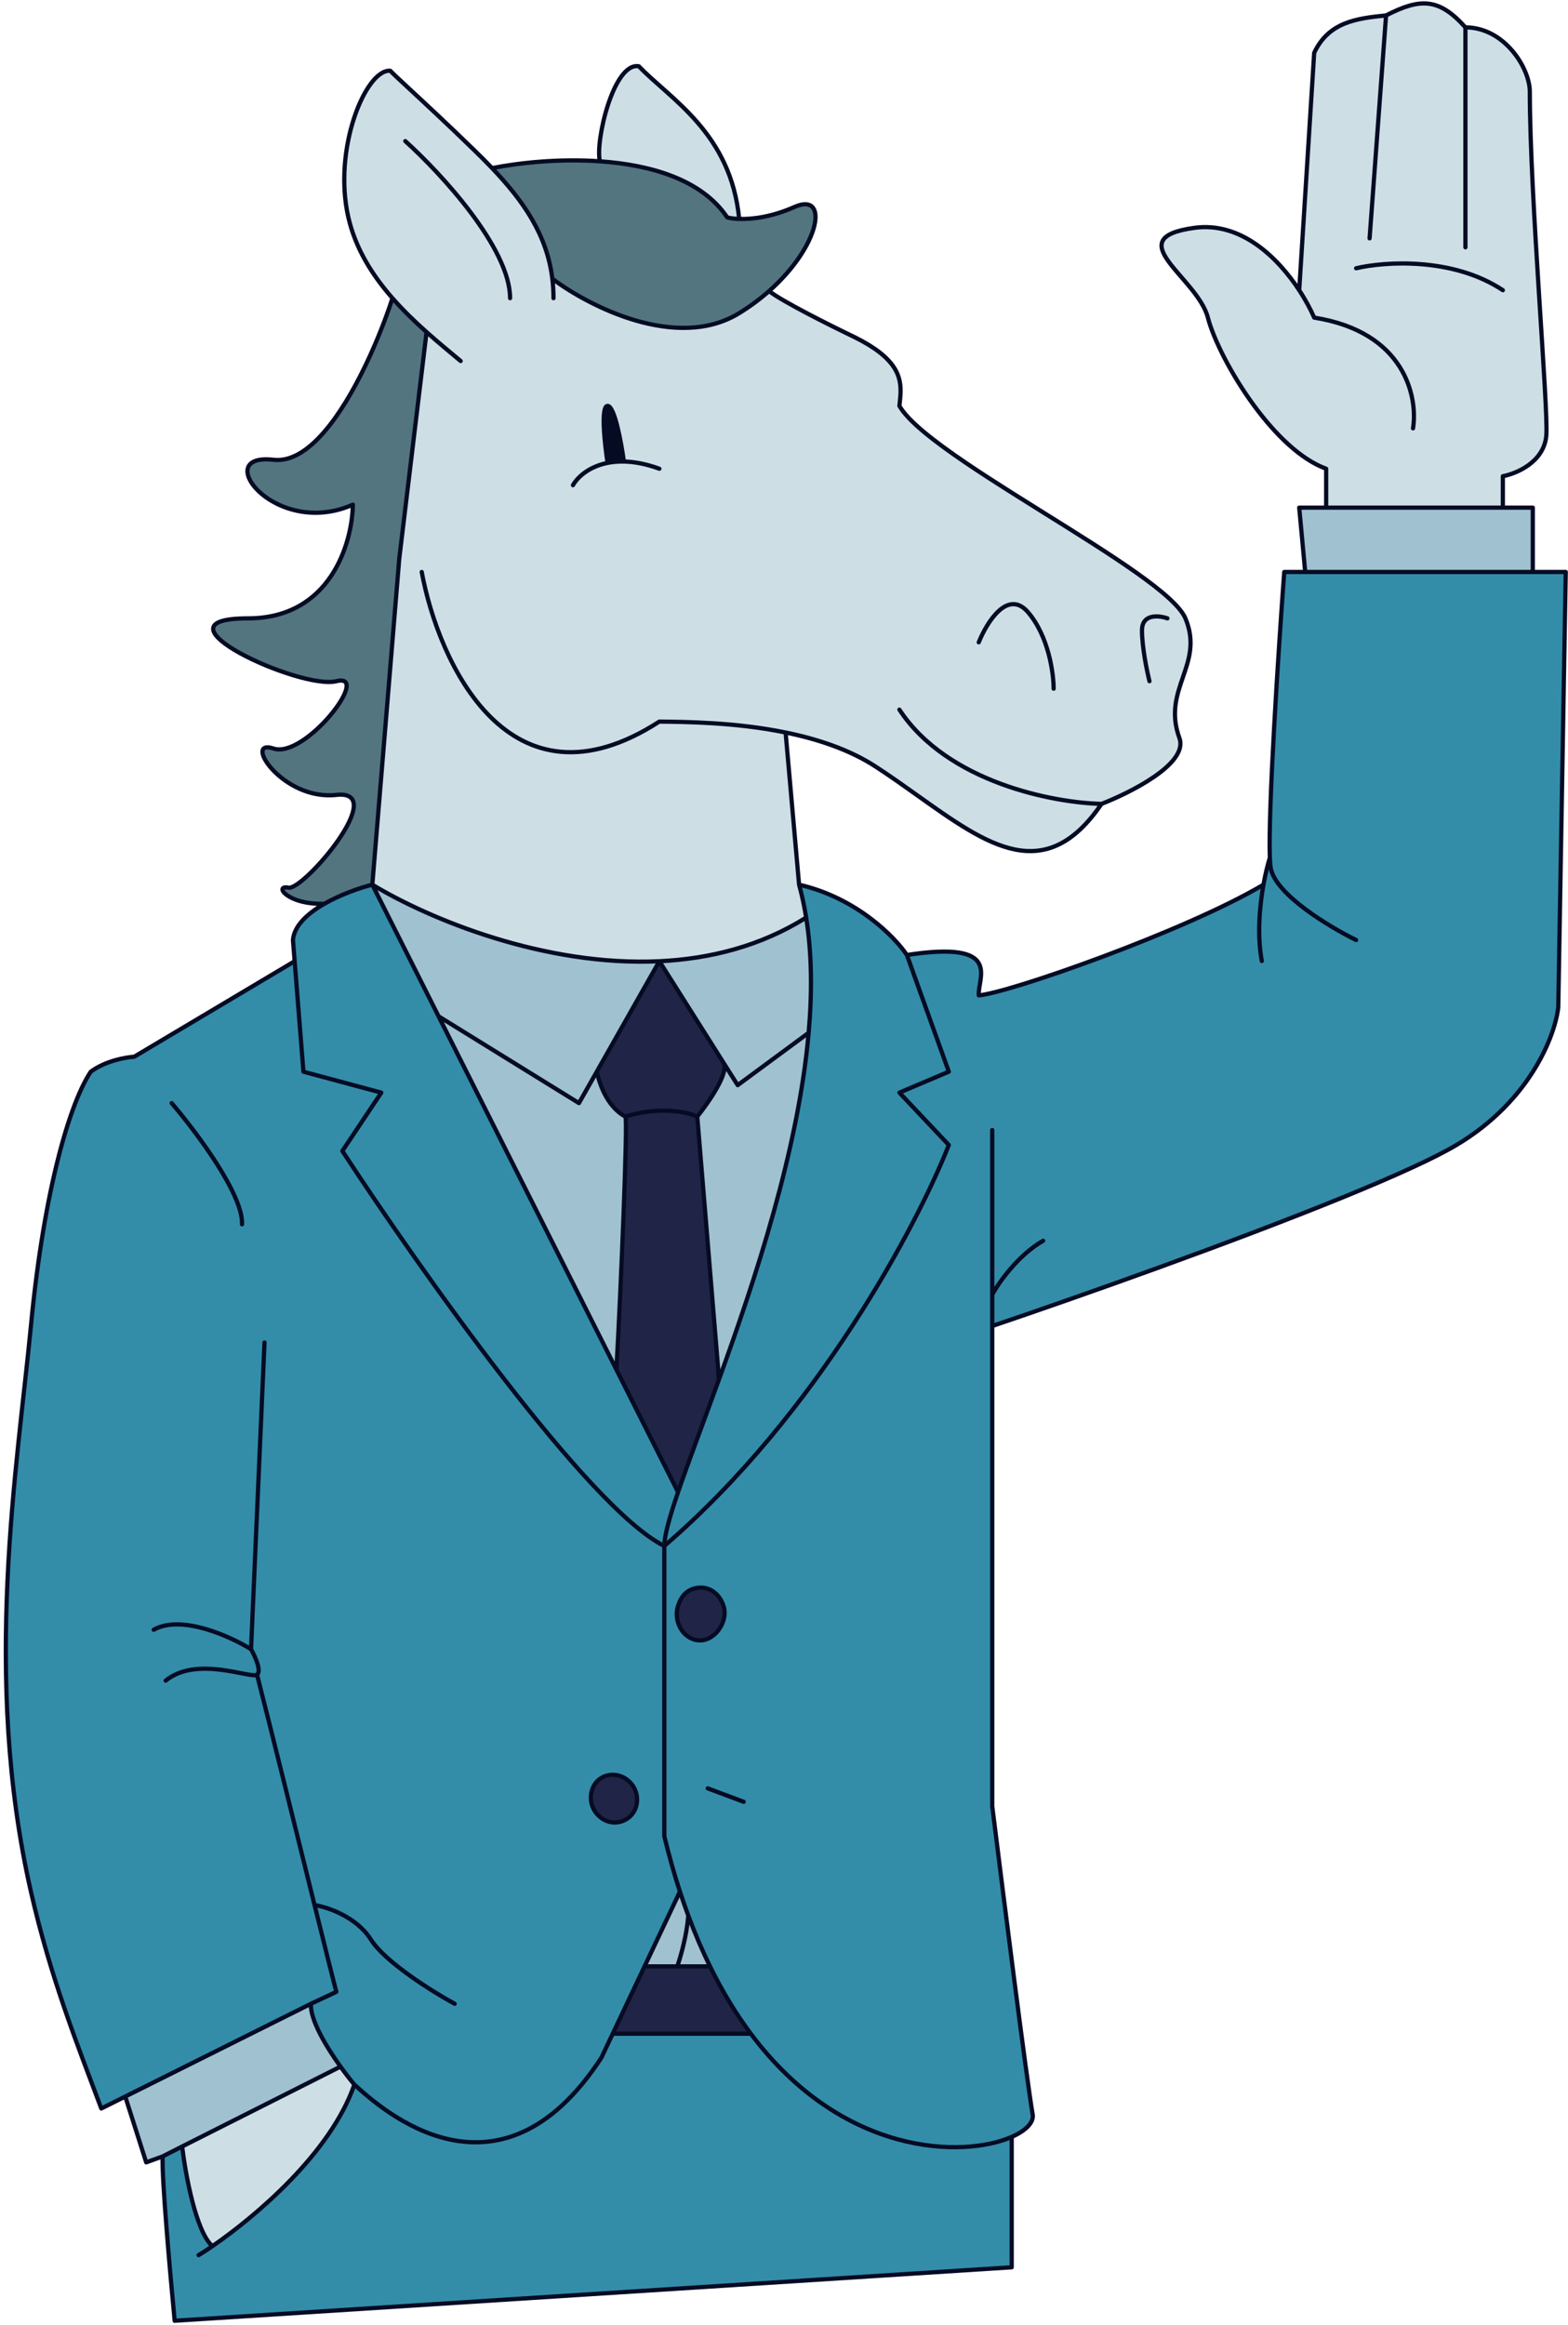
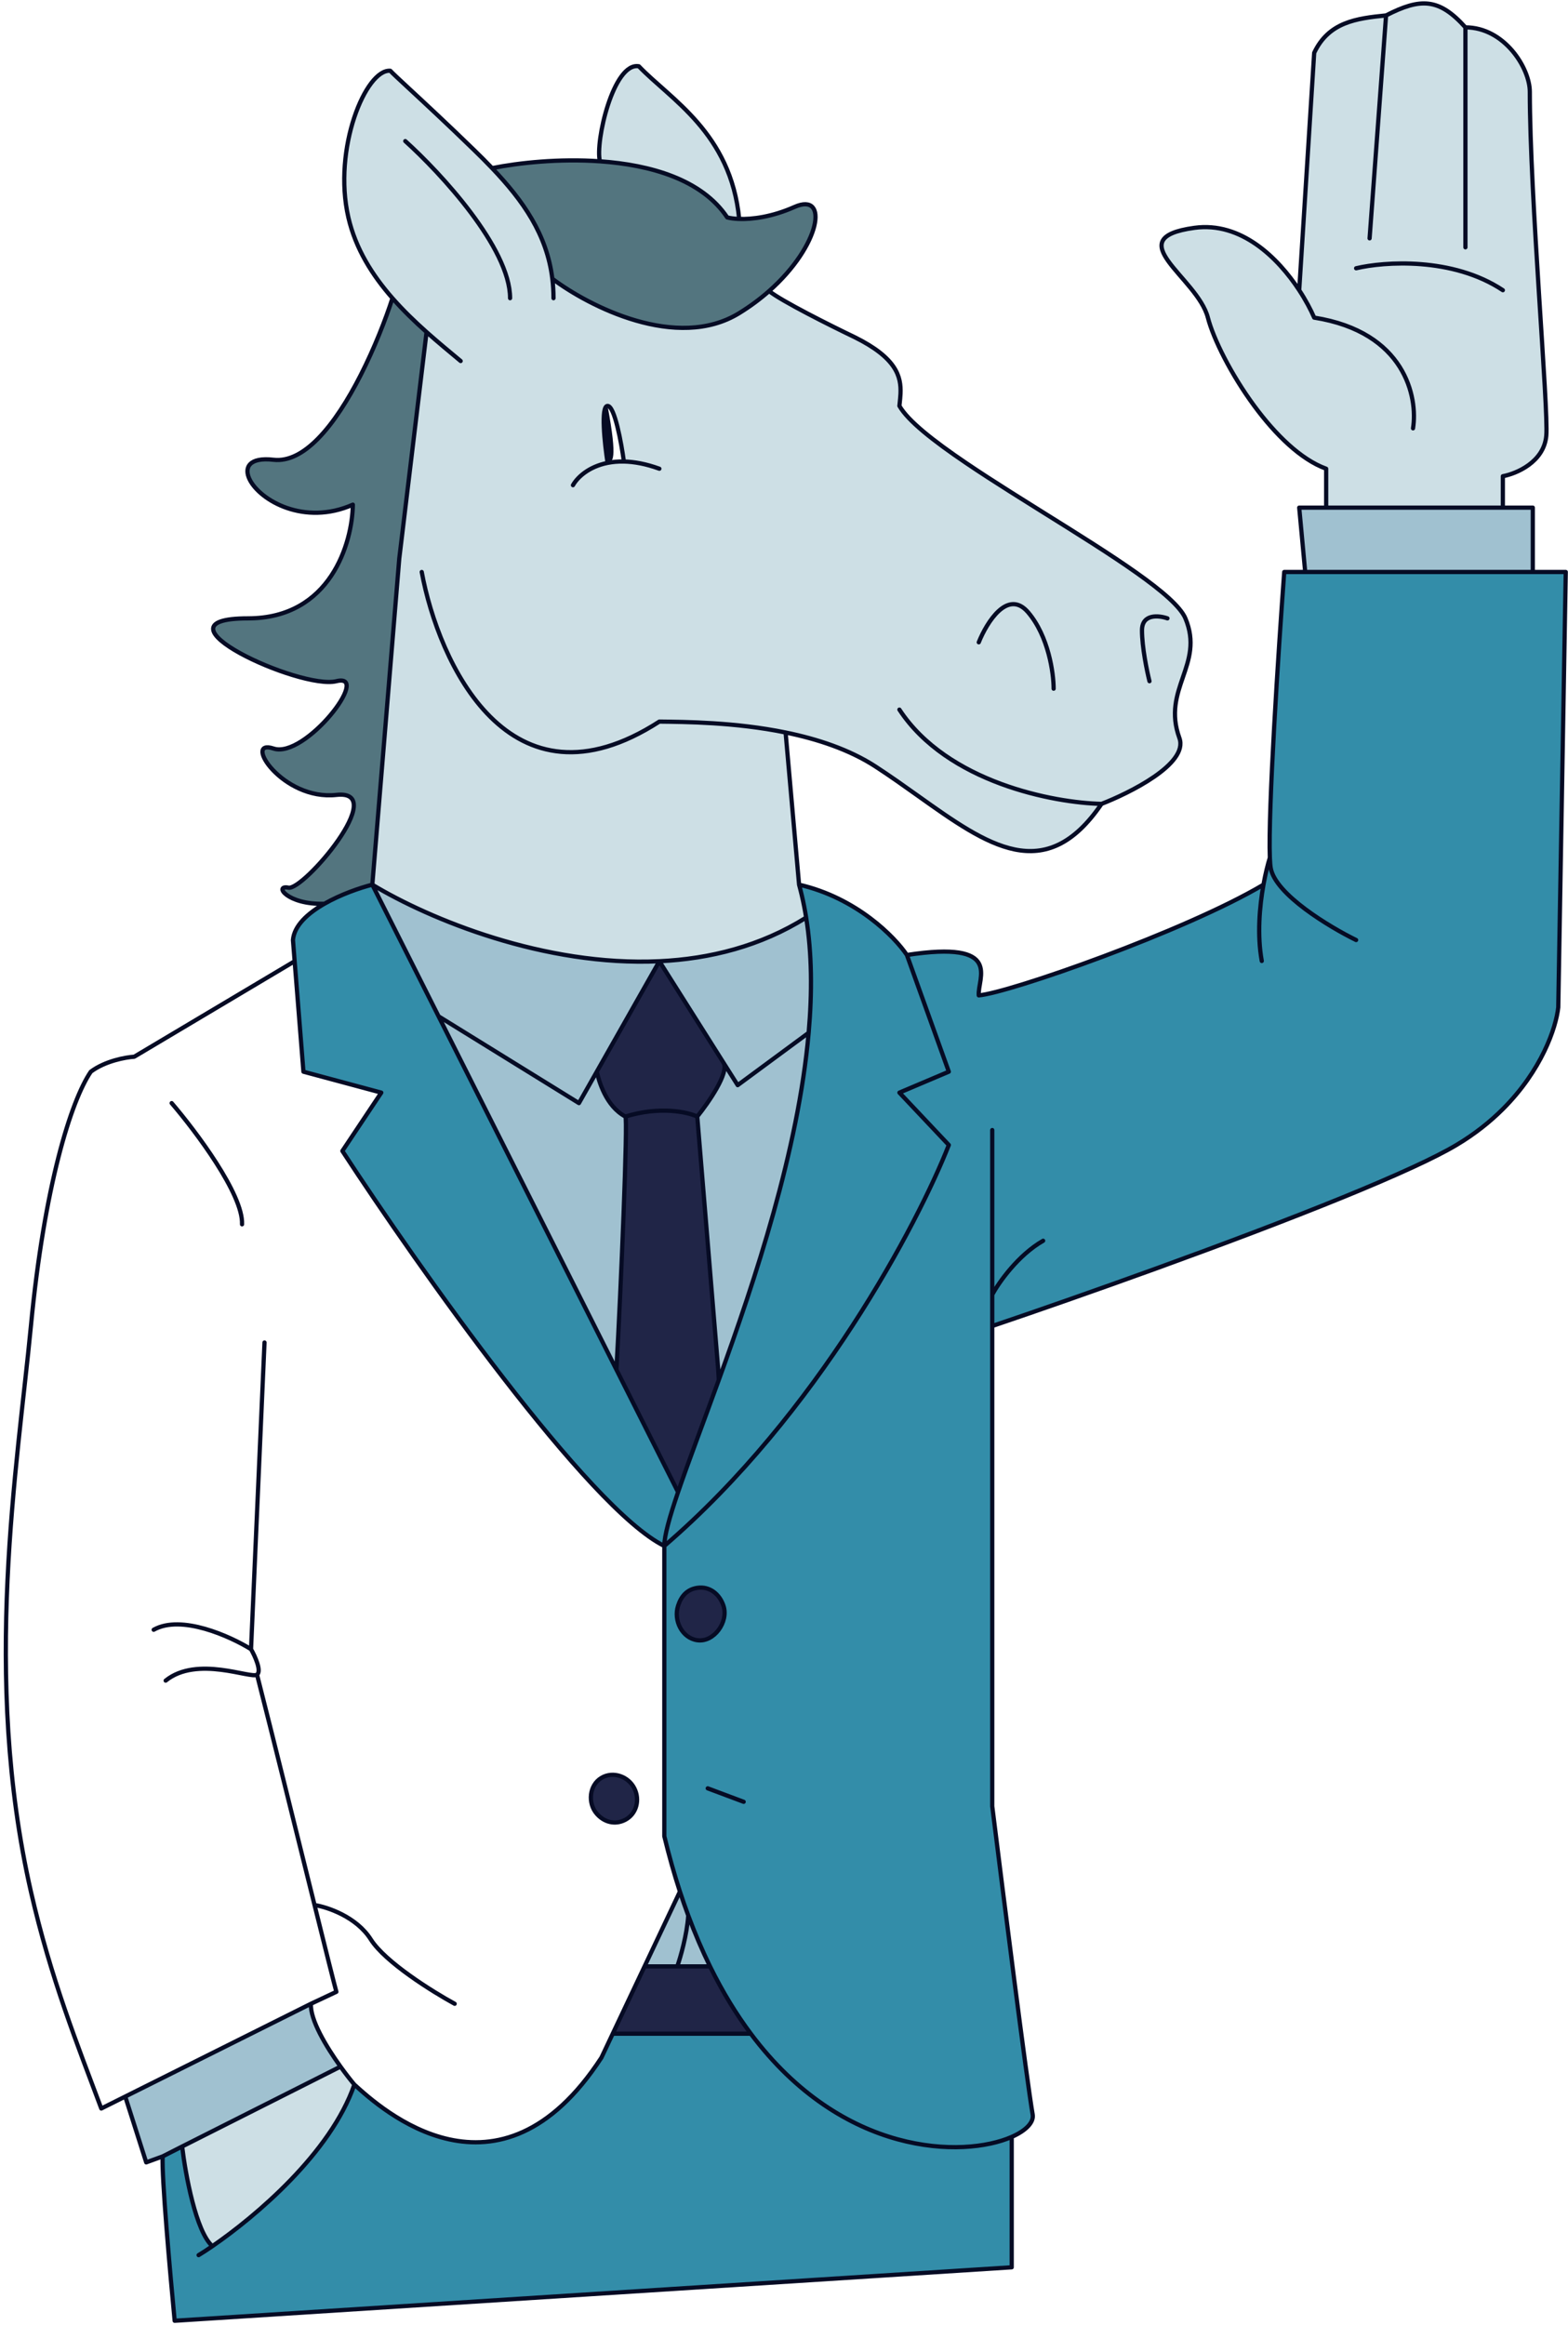
<svg xmlns="http://www.w3.org/2000/svg" width="197" height="292" viewBox="0 0 197 292" fill="none">
  <path d="M75.373 20.261C81.754 20.707 88.193 22.556 91.364 27.306C91.694 27.398 92.206 27.478 92.869 27.5C91.815 16.68 84.215 12.46 80.264 8.326C77.066 7.762 74.745 17.849 75.373 20.261Z" fill="#CDDFE5" />
  <path d="M150.061 28.619C140.466 29.935 150.437 34.821 151.754 39.895C152.448 42.569 154.657 47.017 157.583 50.985C160.209 54.546 163.413 57.719 166.616 58.875V59.815V62.446V63.761H188.815V61.788V59.815C190.509 59.501 193.97 58.048 194.271 54.741C194.572 51.433 192.202 24.678 192.202 11.521C192.202 8.546 189.004 3.438 184.112 3.438C180.795 -0.261 178.466 -0.281 174.141 1.937C170.392 2.314 166.937 2.775 165.111 6.635L163.23 36.452C160.563 32.382 155.932 27.814 150.061 28.619Z" fill="#CDDFE5" />
  <path d="M26.687 282.13C32.105 278.399 41.559 270.435 44.519 261.835C44.031 261.249 43.418 260.466 42.781 259.579L22.884 269.612C23.287 273.033 24.612 280.326 26.687 282.13Z" fill="#CDDFE5" />
  <path d="M46.777 111.12L50.163 70.153L51.92 55.576L52.907 47.387L53.592 41.709C52.114 40.391 50.649 38.982 49.308 37.454C48.456 40.094 47.06 43.691 45.31 47.126C43.75 50.189 41.907 53.122 39.916 55.132C38.15 56.915 36.267 57.971 34.36 57.75C31.327 57.398 30.595 58.709 31.38 60.259C32.688 62.843 38.216 66.09 44.331 63.388C44.268 68.148 41.547 77.67 31.162 77.67C18.181 77.67 37.746 86.69 42.261 85.563C46.777 84.435 38.311 95.335 34.36 94.019C30.409 92.704 35.489 100.596 42.261 99.845C49.034 99.093 38.123 111.872 36.241 111.496C34.36 111.12 36.053 113.663 40.756 113.519C42.8 112.35 45.191 111.524 46.777 111.12Z" fill="#53757F" />
  <path d="M61.827 21.12C65.73 25.214 68.713 29.458 69.394 35.011C73.958 38.456 85.042 44.144 92.869 39.334C94.279 38.467 95.533 37.525 96.631 36.556C103.15 30.802 104.177 24.061 99.829 25.991C96.953 27.268 94.473 27.553 92.869 27.5C92.206 27.478 91.694 27.398 91.364 27.306C88.193 22.556 81.754 20.707 75.373 20.261C70.244 19.901 65.153 20.448 61.827 21.12Z" fill="#53757F" />
  <path d="M82.84 120.736C68.422 121.417 53.976 115.467 46.777 111.12L55.102 127.657L72.739 138.557L74.976 134.611L82.84 120.736Z" fill="#A0C1D0" />
  <path d="M72.739 138.557L55.102 127.657L77.442 172.029C78.006 162.187 78.903 140.425 78.571 140.248C76.104 138.933 75.233 135.738 74.976 134.611L72.739 138.557Z" fill="#A0C1D0" />
  <path d="M101.283 115.254C95.558 118.844 89.201 120.436 82.84 120.736L90.898 133.483L92.68 136.302L101.597 129.725C102.044 124.66 102.006 119.768 101.283 115.254Z" fill="#A0C1D0" />
  <path d="M101.597 129.725L92.68 136.302L90.898 133.483C91.659 134.686 89.017 138.494 87.601 140.248L90.235 172.029L90.31 173.321C94.886 160.7 100.297 144.478 101.597 129.725Z" fill="#A0C1D0" />
  <path d="M166.616 63.761H163.23L163.982 71.844H192.578V63.761H188.815H166.616Z" fill="#A0C1D0" />
  <path d="M18.369 271.607L20.438 270.855L22.884 269.612L42.781 259.579C40.965 257.053 38.952 253.69 39.063 251.687L15.735 263.338L18.369 271.607Z" fill="#A0C1D0" />
  <path fill-rule="evenodd" clip-rule="evenodd" d="M163.982 71.844H161.348C160.605 81.894 159.31 101.791 159.542 107.738C159.297 108.511 158.994 109.696 158.739 111.12C148.948 116.946 126.732 124.724 122.97 125.025C122.782 122.895 126.168 118.073 113.939 119.953L119.207 134.611L112.999 137.241L119.207 143.819C115.319 153.716 102.727 177.645 83.462 194.182V230.639C84.056 233.1 84.713 235.415 85.423 237.592C85.76 238.625 86.109 239.626 86.47 240.597C87.322 242.893 88.237 245.02 89.204 246.989C90.79 250.216 92.515 253.019 94.33 255.445C105.875 270.877 121.06 271.064 127.109 268.408C128.918 267.613 129.91 266.564 129.742 265.593C128.99 261.233 126.042 237.968 124.663 226.881V166.557C135.414 162.92 154.712 156.103 168.685 150.404C171.993 149.055 175.001 147.768 177.528 146.601C179.768 145.567 181.63 144.626 182.983 143.819C185.292 142.443 187.218 140.9 188.815 139.306C193.675 134.455 195.493 129.123 195.776 126.53L196.617 77.67L196.717 71.844H192.578H163.982ZM85.189 201.699C85.583 200.472 86.326 199.639 87.601 199.444C89.144 199.208 90.409 200.219 90.898 201.699C91.565 203.714 89.704 206.323 87.601 206.021C85.686 205.747 84.599 203.539 85.189 201.699Z" fill="#338DA9" />
-   <path fill-rule="evenodd" clip-rule="evenodd" d="M83.462 230.639V194.182C73.98 189.522 52.546 159.166 43.014 144.57L47.905 137.241L38.123 134.611L37.018 120.736L16.864 132.731C15.798 132.794 13.214 133.257 11.408 134.611C8.9 138.306 5.561 149.013 3.883 166.557C2.204 184.101 -2.282 210.543 3.883 237.592C6.368 248.5 9.778 256.949 12.725 264.841L15.735 263.338L39.063 251.687C38.952 253.69 40.965 257.053 42.781 259.579C43.418 260.466 44.031 261.249 44.519 261.835L44.528 261.842C47.856 264.864 62.628 278.279 75.561 258.452L76.982 255.445L80.981 246.989L85.423 237.592C84.713 235.415 84.056 233.1 83.462 230.639ZM74.976 227.82C73.808 226.481 74.034 224.221 75.561 223.31C77.017 222.441 78.939 223.112 79.7 224.626C80.419 226.058 79.986 227.816 78.571 228.572C77.306 229.248 75.918 228.901 74.976 227.82Z" fill="#338DA9" />
  <path d="M20.438 270.855C20.288 273.26 21.379 285.621 21.943 291.501L127.109 284.785V268.408C121.06 271.064 105.875 270.877 94.33 255.445H76.982L75.561 258.452C62.628 278.279 47.856 264.864 44.528 261.842L44.519 261.835C41.559 270.435 32.105 278.399 26.687 282.13C24.612 280.326 23.287 273.033 22.884 269.612L20.438 270.855Z" fill="#338DA9" />
  <path d="M83.462 194.182C83.462 192.892 84.121 190.552 85.189 187.417L77.442 172.029L55.102 127.657L46.777 111.12C45.191 111.524 42.8 112.35 40.756 113.519C38.678 114.709 36.957 116.254 36.806 118.073L37.018 120.736L38.123 134.611L47.905 137.241L43.014 144.57C52.546 159.166 73.98 189.522 83.462 194.182Z" fill="#338DA9" />
  <path d="M113.939 119.953C112.434 117.697 107.618 112.774 100.394 111.12C100.513 111.554 100.625 111.993 100.729 112.436C100.946 113.357 101.13 114.297 101.283 115.254C102.006 119.768 102.044 124.66 101.597 129.725C100.297 144.478 94.886 160.7 90.31 173.321C88.303 178.854 86.458 183.696 85.189 187.417C84.121 190.552 83.462 192.892 83.462 194.182C102.727 177.645 115.319 153.716 119.207 143.819L112.999 137.241L119.207 134.611L113.939 119.953Z" fill="#338DA9" />
  <path d="M76.982 255.445H94.33C92.515 253.019 90.79 250.216 89.204 246.989H85.092H80.981L76.982 255.445Z" fill="#202547" />
  <path d="M75.561 223.31C74.034 224.221 73.808 226.481 74.976 227.82C75.918 228.901 77.306 229.248 78.571 228.572C79.986 227.816 80.419 226.058 79.7 224.626C78.939 223.112 77.017 222.441 75.561 223.31Z" fill="#202547" />
  <path d="M87.601 199.444C86.326 199.639 85.583 200.472 85.189 201.699C84.599 203.539 85.686 205.747 87.601 206.021C89.704 206.323 91.565 203.714 90.898 201.699C90.409 200.219 89.144 199.208 87.601 199.444Z" fill="#202547" />
  <path d="M77.442 172.029L85.189 187.417C86.458 183.696 88.303 178.854 90.31 173.321L90.235 172.029L87.601 140.248C86.409 139.684 82.935 138.895 78.571 140.248C78.903 140.425 78.006 162.187 77.442 172.029Z" fill="#202547" />
  <path d="M82.84 120.736L74.976 134.611C75.233 135.738 76.104 138.933 78.571 140.248C82.935 138.895 86.409 139.684 87.601 140.248C89.017 138.494 91.659 134.686 90.898 133.483L82.84 120.736Z" fill="#202547" />
  <path d="M85.423 237.592L80.981 246.989H85.092C85.488 245.86 86.317 243.002 86.47 240.597C86.109 239.626 85.76 238.625 85.423 237.592Z" fill="#A0C1D0" />
  <path d="M85.092 246.989H89.204C88.237 245.02 87.322 242.893 86.47 240.597C86.317 243.002 85.488 245.86 85.092 246.989Z" fill="#A0C1D0" />
  <path fill-rule="evenodd" clip-rule="evenodd" d="M100.394 111.12C100.513 111.554 100.625 111.993 100.729 112.436C100.946 113.357 101.13 114.297 101.283 115.254C95.558 118.844 89.201 120.436 82.84 120.736C68.422 121.417 53.976 115.467 46.777 111.12L50.163 70.153L51.92 55.576L52.907 47.387L53.592 41.709C52.114 40.391 50.649 38.982 49.308 37.454C46.769 34.561 44.672 31.24 43.767 27.306C41.782 18.689 45.961 8.639 49.034 8.89C49.311 9.191 50.164 9.982 51.445 11.17C53.361 12.945 56.233 15.607 59.569 18.85C60.348 19.606 61.103 20.36 61.827 21.12C65.73 25.214 68.713 29.458 69.394 35.011C73.958 38.456 85.042 44.144 92.869 39.334C94.279 38.467 95.533 37.525 96.631 36.556C98.136 37.792 104.407 40.927 107.355 42.34C112.625 44.95 113.236 47.282 113.137 49.457C113.119 49.856 113.076 50.251 113.035 50.64C113.023 50.755 113.01 50.87 112.999 50.985C114.075 52.866 117.276 55.378 121.356 58.142C123.104 59.327 125.014 60.558 126.987 61.805C128.422 62.713 129.89 63.629 131.354 64.543C139.597 69.686 147.704 74.745 148.932 77.67C150.159 80.592 149.397 82.805 148.618 85.068C147.845 87.316 147.054 89.613 148.179 92.704C149.367 95.966 141.783 99.657 138.396 100.972C131.317 111.343 124.107 106.21 115.335 99.965C113.616 98.741 111.838 97.475 109.989 96.274C106.702 94.14 102.69 92.823 98.701 92.006L100.394 111.12ZM76.335 50.985C75.449 50.985 75.966 55.756 76.335 58.142C76.952 58.019 77.634 57.954 78.383 57.97C78.069 55.641 77.221 50.985 76.335 50.985Z" fill="#CDDFE5" />
-   <path d="M76.335 58.142C75.966 55.756 75.449 50.985 76.335 50.985C77.221 50.985 78.069 55.641 78.383 57.97C77.634 57.954 76.952 58.019 76.335 58.142Z" fill="#060B24" />
+   <path d="M76.335 58.142C75.966 55.756 75.449 50.985 76.335 50.985C77.634 57.954 76.952 58.019 76.335 58.142Z" fill="#060B24" />
  <path d="M177.528 53.801C178.155 49.917 176.55 41.699 165.111 39.895C164.684 38.908 164.049 37.704 163.23 36.452M166.616 63.761H163.23L163.982 71.844M166.616 63.761H188.815M166.616 63.761V62.446V59.815V58.875C163.413 57.719 160.209 54.546 157.583 50.985C154.657 47.017 152.448 42.569 151.754 39.895C150.437 34.821 140.466 29.935 150.061 28.619C155.932 27.814 160.563 32.382 163.23 36.452M188.815 63.761H192.578V71.844M188.815 63.761V61.788V59.815C190.509 59.501 193.97 58.048 194.271 54.741C194.572 51.433 192.202 24.678 192.202 11.521C192.202 8.546 189.004 3.438 184.112 3.438M163.23 36.452L165.111 6.635C166.937 2.775 170.392 2.314 174.141 1.937M163.982 71.844H161.348C160.605 81.894 159.31 101.791 159.542 107.738M163.982 71.844H192.578M192.578 71.844H196.717L196.617 77.67L195.776 126.53C195.493 129.123 193.675 134.455 188.815 139.306C187.218 140.9 185.292 142.443 182.983 143.819C181.63 144.626 179.768 145.567 177.528 146.601C175.001 147.768 171.993 149.055 168.685 150.404C154.712 156.103 135.414 162.92 124.663 166.557M170.379 118.073C167.055 116.445 160.257 112.36 159.655 109.053C159.602 108.76 159.565 108.315 159.542 107.738M159.542 107.738C159.297 108.511 158.994 109.696 158.739 111.12M158.526 120.704C157.933 117.445 158.249 113.846 158.739 111.12M158.739 111.12C148.948 116.946 126.732 124.724 122.97 125.025C122.782 122.895 126.168 118.073 113.939 119.953M113.939 119.953C112.434 117.697 107.618 112.774 100.394 111.12M113.939 119.953L119.207 134.611L112.999 137.241L119.207 143.819C115.319 153.716 102.727 177.645 83.462 194.182M100.394 111.12C100.513 111.554 100.625 111.993 100.729 112.436C100.946 113.357 101.13 114.297 101.283 115.254M100.394 111.12L98.701 92.006M124.663 166.557V226.881C126.042 237.968 128.99 261.233 129.742 265.593C129.91 266.564 128.918 267.613 127.109 268.408M124.663 166.557V162.611M83.462 230.639C83.462 221.118 83.462 200.496 83.462 194.182M83.462 230.639C84.056 233.1 84.713 235.415 85.423 237.592M83.462 230.639V194.182M83.462 194.182C83.462 192.892 84.121 190.552 85.189 187.417M83.462 194.182C73.98 189.522 52.546 159.166 43.014 144.57L47.905 137.241L38.123 134.611L37.018 120.736M85.189 187.417L77.442 172.029M85.189 187.417C86.458 183.696 88.303 178.854 90.31 173.321M46.777 111.12L50.163 70.153L51.92 55.576L52.907 47.387L53.592 41.709M46.777 111.12C53.976 115.467 68.422 121.417 82.84 120.736M46.777 111.12L55.102 127.657M46.777 111.12C45.191 111.524 42.8 112.35 40.756 113.519M101.283 115.254C95.558 118.844 89.201 120.436 82.84 120.736M101.283 115.254C102.006 119.768 102.044 124.66 101.597 129.725M82.84 120.736L74.976 134.611M82.84 120.736L90.898 133.483M55.102 127.657L72.739 138.557L74.976 134.611M55.102 127.657L77.442 172.029M101.597 129.725L92.681 136.302L90.898 133.483M101.597 129.725C100.297 144.478 94.886 160.7 90.31 173.321M74.976 134.611C75.233 135.738 76.104 138.933 78.571 140.248M78.571 140.248C78.903 140.425 78.006 162.187 77.442 172.029M78.571 140.248C82.935 138.895 86.409 139.684 87.601 140.248M87.601 140.248L90.235 172.029L90.31 173.321M87.601 140.248C89.017 138.494 91.659 134.686 90.898 133.483M88.918 224.626L93.433 226.317M124.663 141.94V162.611M124.663 162.611C125.478 161.108 127.899 157.65 131.059 155.846M37.018 120.736L36.806 118.073C36.957 116.254 38.678 114.709 40.756 113.519M37.018 120.736L16.864 132.731C15.798 132.794 13.214 133.257 11.408 134.611C8.9 138.306 5.561 149.013 3.883 166.557C2.204 184.101 -2.282 210.543 3.883 237.592C6.368 248.5 9.778 256.949 12.725 264.841L15.735 263.338M24.953 283.258C25.459 282.952 26.043 282.574 26.687 282.13M44.519 261.835C41.559 270.435 32.105 278.399 26.687 282.13M44.519 261.835C44.031 261.249 43.418 260.466 42.781 259.579M44.519 261.835L44.528 261.842M44.519 261.835C44.522 261.837 44.525 261.84 44.528 261.842M20.438 270.855C20.288 273.26 21.379 285.621 21.943 291.501L127.109 284.785V268.408M20.438 270.855L18.369 271.607L15.735 263.338M20.438 270.855L22.884 269.612M39.063 251.687L15.735 263.338M39.063 251.687L42.261 250.183C42.028 249.368 40.941 245.013 39.518 239.284M39.063 251.687C38.952 253.69 40.965 257.053 42.781 259.579M22.884 269.612C23.287 273.033 24.612 280.326 26.687 282.13M22.884 269.612L42.781 259.579M21.567 138.557C24.577 142.065 30.56 150.02 30.409 153.779M33.231 168.625L31.538 207.149M31.538 207.149C28.904 205.52 22.771 202.751 19.309 204.706M31.538 207.149C32.04 208.026 32.892 209.893 32.291 210.344M32.291 210.344C31.538 210.907 24.765 207.901 20.814 211.095M32.291 210.344C34.173 217.713 37.266 230.219 39.518 239.284M85.423 237.592L80.981 246.989M85.423 237.592C85.76 238.625 86.109 239.626 86.47 240.597M39.518 239.284C41.122 239.534 44.782 240.75 46.589 243.606C48.395 246.462 54.365 250.183 57.124 251.687M76.982 255.445L75.561 258.452C62.628 278.279 47.856 264.864 44.528 261.842M76.982 255.445H94.33M76.982 255.445L80.981 246.989M94.33 255.445C92.515 253.019 90.79 250.216 89.204 246.989M94.33 255.445C105.875 270.877 121.06 271.064 127.109 268.408M89.204 246.989H85.092M89.204 246.989C88.237 245.02 87.322 242.893 86.47 240.597M80.981 246.989H85.092M52.985 71.844C55.078 83.182 63.98 102.814 82.84 90.636C86.049 90.675 92.346 90.705 98.701 92.006M138.396 100.972C132.439 100.847 119.019 98.304 112.999 89.133M138.396 100.972C141.783 99.657 149.367 95.966 148.179 92.704C147.054 89.613 147.845 87.316 148.618 85.068C149.397 82.805 150.159 80.592 148.932 77.67C147.704 74.745 139.597 69.686 131.354 64.543C129.89 63.629 128.422 62.713 126.987 61.805C125.014 60.558 123.104 59.327 121.356 58.142C117.276 55.378 114.075 52.866 112.999 50.985C113.01 50.87 113.023 50.755 113.035 50.64C113.076 50.251 113.119 49.856 113.137 49.457C113.236 47.282 112.625 44.95 107.355 42.34C104.407 40.927 98.136 37.792 96.631 36.556M138.396 100.972C131.317 111.343 124.107 106.21 115.335 99.965C113.616 98.741 111.838 97.475 109.989 96.274C106.702 94.14 102.69 92.823 98.701 92.006M122.97 80.677C123.973 78.171 126.619 73.911 129.178 76.918C131.737 79.925 132.376 84.56 132.376 86.502M146.674 77.67C145.608 77.294 143.476 77.069 143.476 79.173C143.476 81.278 144.103 84.31 144.417 85.563M69.54 37.454C69.54 36.611 69.49 35.798 69.394 35.011M57.876 45.347C56.505 44.205 55.042 43.001 53.592 41.709M50.916 17.722C55.305 21.669 64.085 31.14 64.085 37.454M61.827 21.12C61.103 20.36 60.348 19.606 59.569 18.85C56.233 15.607 53.361 12.945 51.445 11.17C50.164 9.982 49.311 9.191 49.034 8.89C45.961 8.639 41.782 18.689 43.767 27.306C44.672 31.24 46.769 34.561 49.308 37.454M61.827 21.12C65.73 25.214 68.713 29.458 69.394 35.011M61.827 21.12C65.153 20.448 70.244 19.901 75.373 20.261M69.394 35.011C73.958 38.456 85.042 44.144 92.869 39.334C94.279 38.467 95.533 37.525 96.631 36.556M96.631 36.556C103.15 30.802 104.177 24.061 99.829 25.991C96.953 27.268 94.473 27.553 92.869 27.5M75.373 20.261C81.754 20.707 88.193 22.556 91.364 27.306C91.694 27.398 92.206 27.478 92.869 27.5M75.373 20.261C74.745 17.849 77.066 7.762 80.264 8.326C84.215 12.46 91.815 16.68 92.869 27.5M53.592 41.709C52.114 40.391 50.649 38.982 49.308 37.454M49.308 37.454C48.456 40.094 47.06 43.691 45.31 47.126C43.75 50.189 41.907 53.122 39.916 55.132C38.15 56.915 36.267 57.971 34.36 57.75C31.327 57.398 30.595 58.709 31.38 60.259C32.688 62.843 38.216 66.09 44.331 63.388C44.268 68.148 41.547 77.67 31.162 77.67C18.181 77.67 37.746 86.69 42.261 85.563C46.777 84.435 38.311 95.335 34.36 94.019C30.409 92.704 35.489 100.596 42.261 99.845C49.034 99.093 38.123 111.872 36.241 111.496C34.36 111.12 36.053 113.663 40.756 113.519M174.141 1.937L172.072 29.937M174.141 1.937C178.466 -0.281 180.795 -0.261 184.112 3.438M184.112 3.438V31.065M170.379 33.696C173.89 32.863 182.494 32.247 188.815 36.452M85.092 246.989C85.488 245.86 86.317 243.002 86.47 240.597M71.986 60.943C72.532 59.966 73.953 58.618 76.335 58.142M82.84 58.875C81.153 58.262 79.67 57.997 78.383 57.97M76.335 58.142C75.966 55.756 75.449 50.985 76.335 50.985C77.221 50.985 78.069 55.641 78.383 57.97M76.335 58.142C76.952 58.019 77.634 57.954 78.383 57.97M87.601 199.444C86.326 199.639 85.583 200.472 85.189 201.699C84.599 203.539 85.686 205.747 87.601 206.021C89.704 206.323 91.565 203.714 90.898 201.699C90.409 200.219 89.144 199.208 87.601 199.444ZM75.561 223.31C74.034 224.221 73.808 226.481 74.976 227.82C75.918 228.901 77.306 229.248 78.571 228.572C79.986 227.816 80.419 226.058 79.7 224.626C78.939 223.112 77.017 222.441 75.561 223.31Z" stroke="#060B24" stroke-width="0.532" stroke-linecap="round" stroke-linejoin="round" />
</svg>